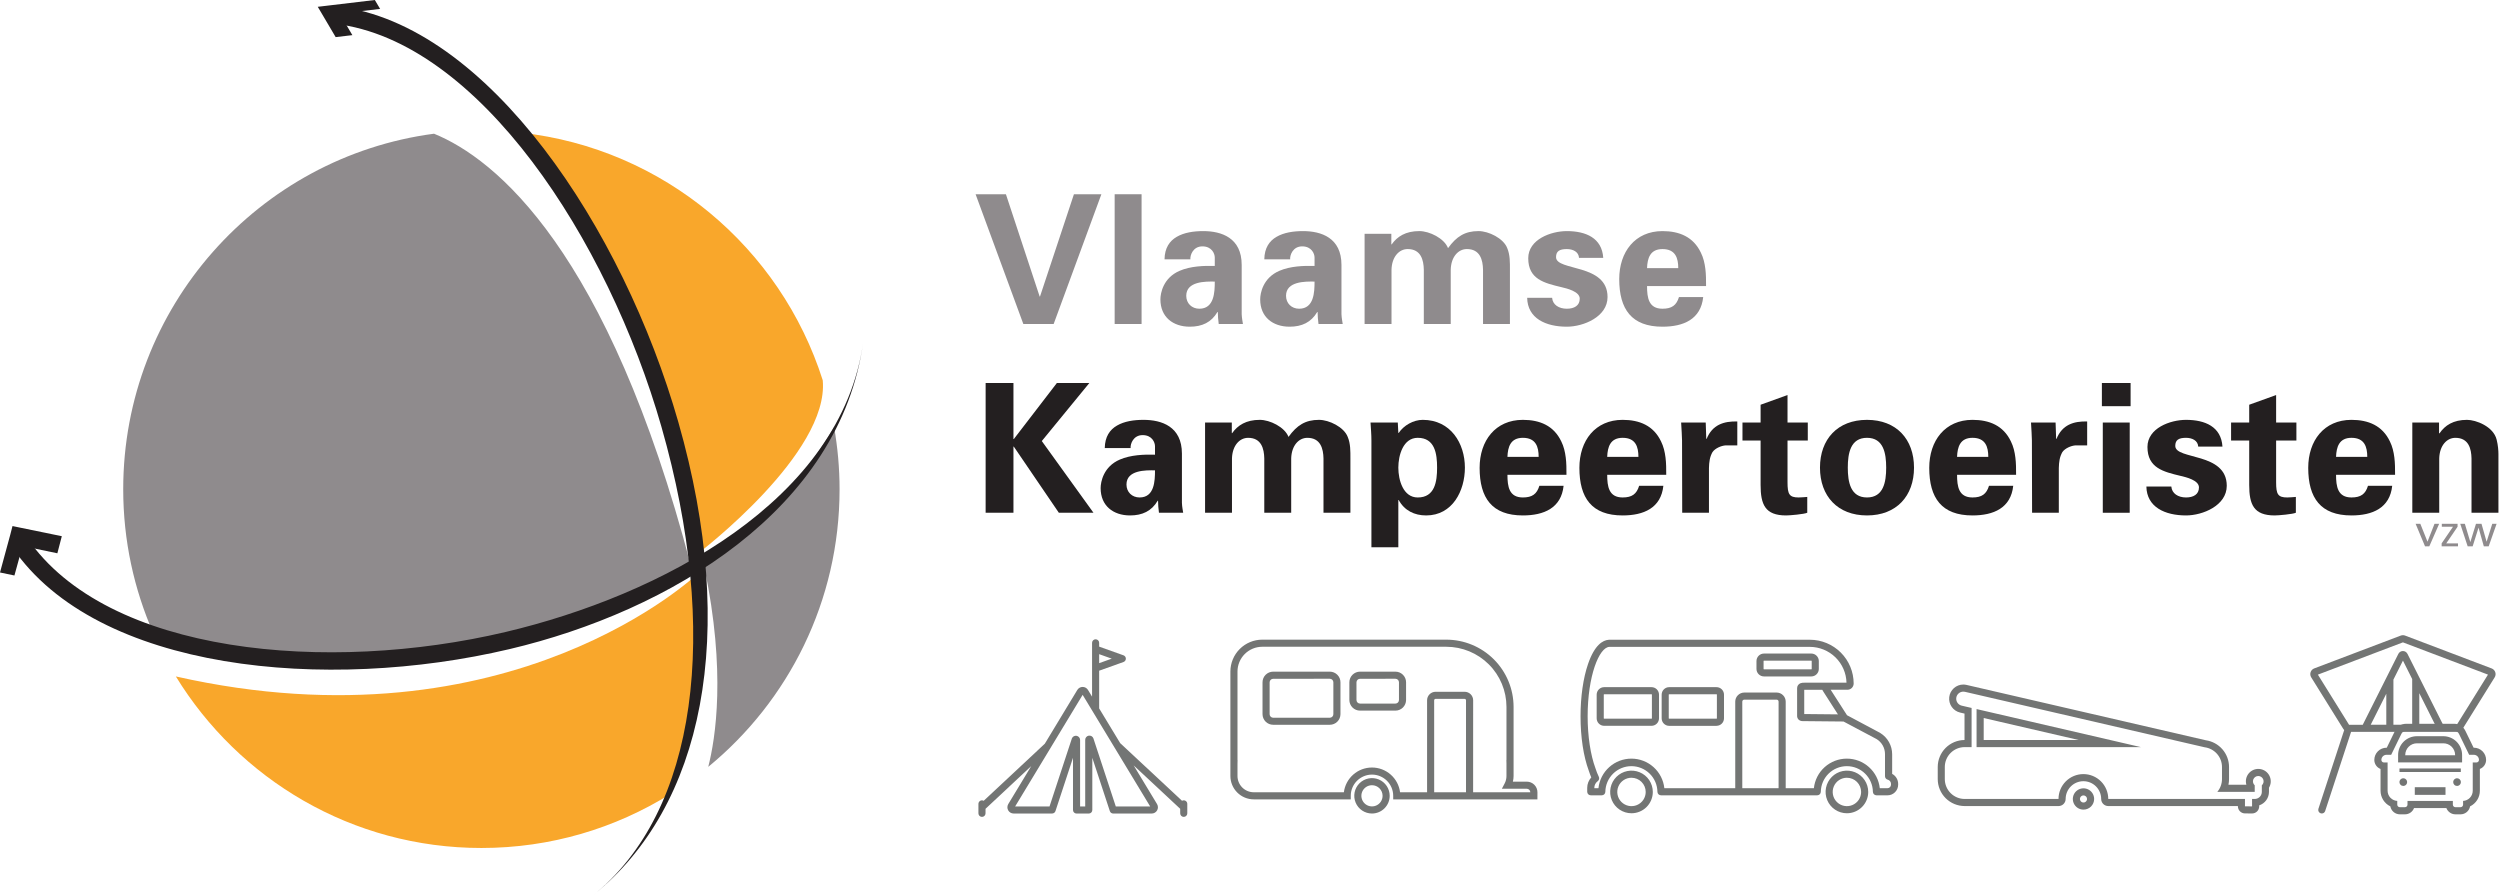
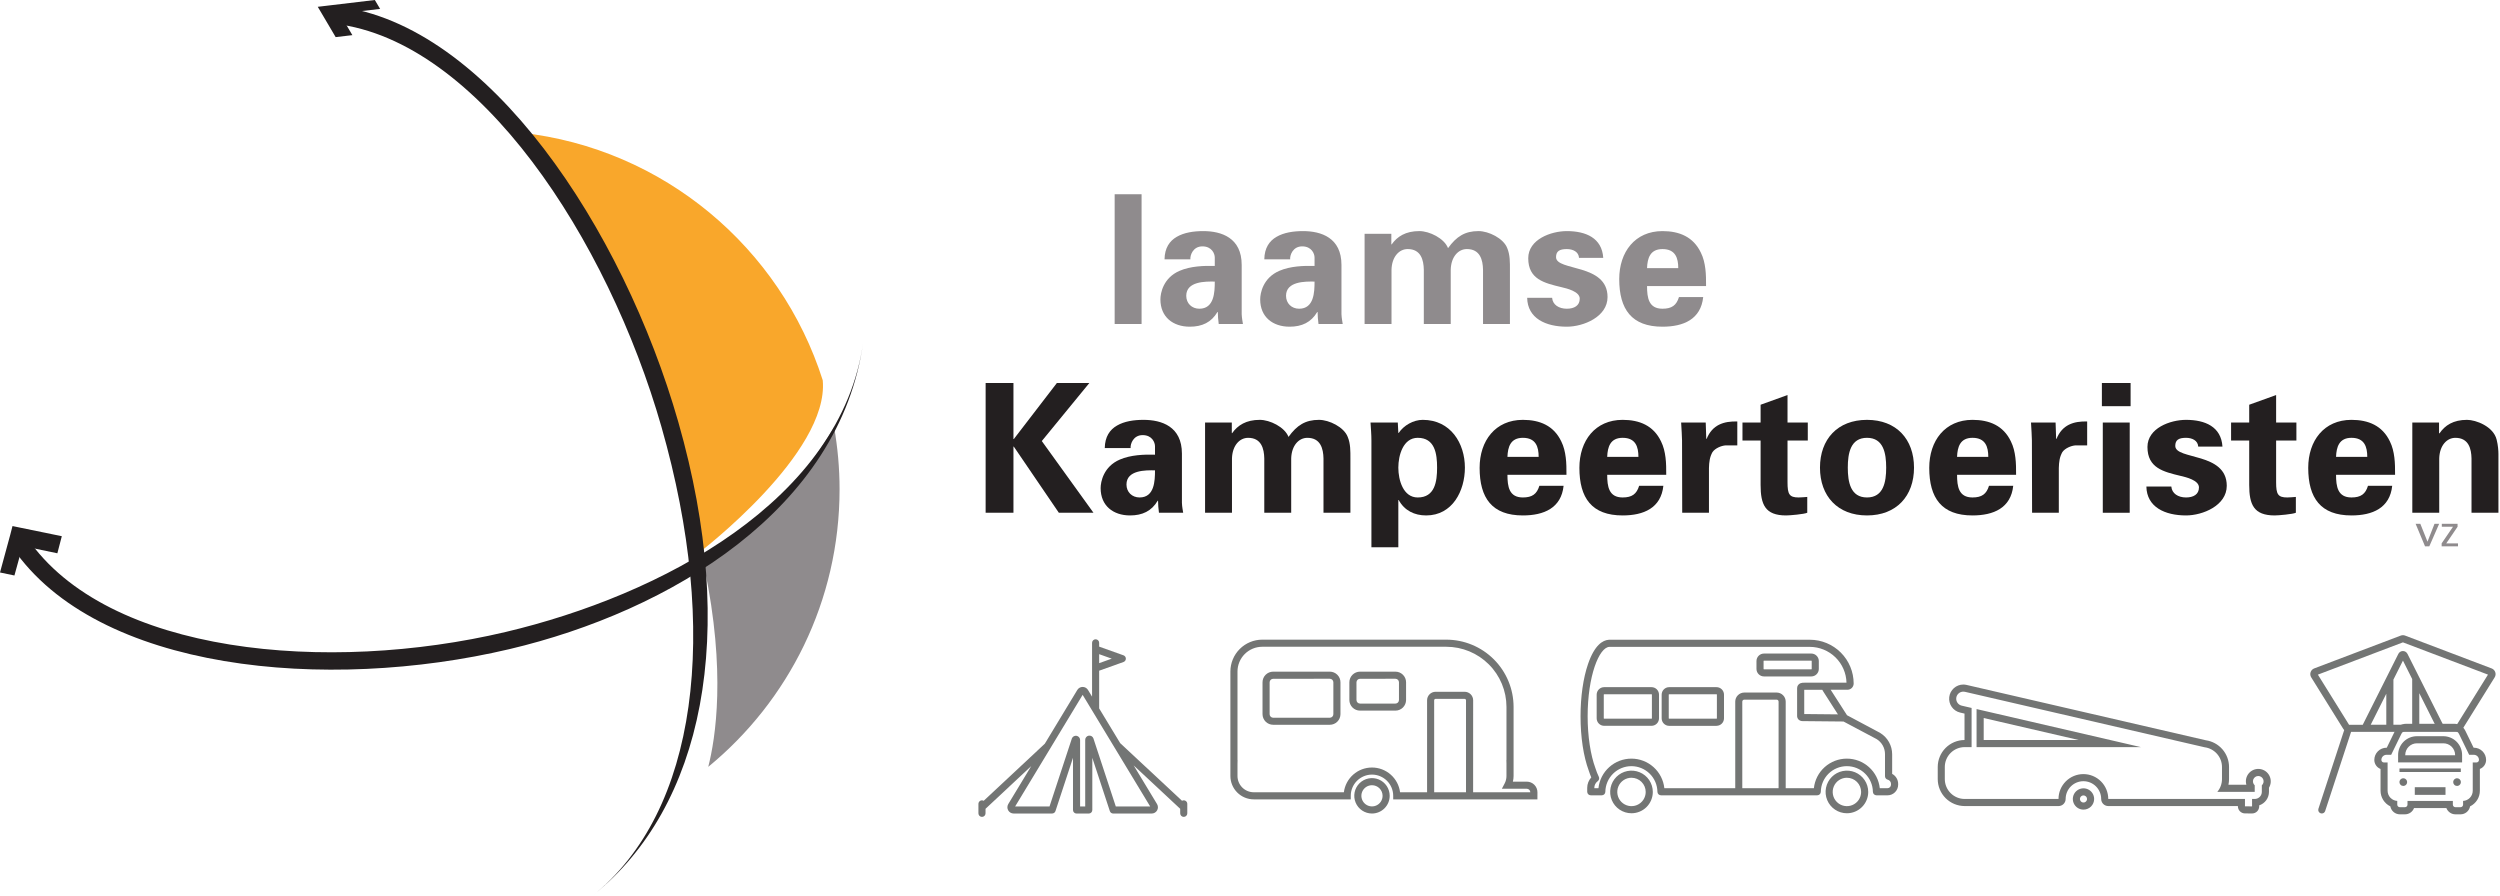
<svg xmlns="http://www.w3.org/2000/svg" width="268" height="96" viewBox="0 0 268 96" fill="none">
  <g fill="#8F8B8D">
-     <path d="M104.584 20.823H107.834L111.451 31.785H111.489L115.125 20.823H118.068L112.952 34.732H109.701L104.584 20.823Z" />
    <path d="M122.377 20.823V34.732H119.491V20.823H122.377Z" />
    <path d="M127.166 31.709C127.166 32.517 127.762 33.095 128.57 33.095C130.166 33.095 130.224 31.323 130.224 30.186C129.223 30.168 127.166 30.148 127.166 31.709ZM124.838 27.797C124.856 26.584 125.376 25.833 126.145 25.389C126.935 24.927 127.953 24.774 128.992 24.774C130.935 24.774 133.109 25.486 133.109 28.395V33.674C133.129 34.155 133.205 34.444 133.243 34.734H130.647C130.589 34.29 130.55 33.847 130.55 33.443H130.512C129.858 34.56 128.858 35.022 127.549 35.022C125.741 35.022 124.396 33.982 124.396 32.094C124.396 31.419 124.703 29.782 126.454 29.031C127.608 28.53 129.069 28.473 130.224 28.51V27.605C130.224 27.201 129.916 26.411 128.896 26.411C127.896 26.411 127.569 27.355 127.608 27.797H124.838Z" />
    <path d="M137.862 31.709C137.862 32.517 138.458 33.095 139.266 33.095C140.862 33.095 140.92 31.323 140.92 30.186C139.92 30.168 137.862 30.148 137.862 31.709ZM135.534 27.797C135.553 26.584 136.073 25.833 136.842 25.389C137.631 24.927 138.65 24.774 139.688 24.774C141.632 24.774 143.805 25.486 143.805 28.395V33.674C143.825 34.155 143.902 34.444 143.939 34.734H141.343C141.286 34.29 141.247 33.847 141.247 33.443H141.209C140.554 34.56 139.554 35.022 138.246 35.022C136.438 35.022 135.092 33.982 135.092 32.094C135.092 31.419 135.399 29.782 137.15 29.031C138.304 28.53 139.766 28.473 140.92 28.51V27.605C140.92 27.201 140.612 26.411 139.593 26.411C138.593 26.411 138.266 27.355 138.304 27.797H135.534Z" />
    <path d="M149.151 26.198H149.189C149.784 25.35 150.689 24.773 152.152 24.773C153.228 24.773 154.825 25.542 155.229 26.602C156.133 25.35 157.037 24.773 158.499 24.773C159.576 24.773 161.173 25.542 161.577 26.602C161.884 27.334 161.865 28.144 161.865 28.914V34.732H158.98V28.914C158.96 27.873 158.672 26.699 157.249 26.699C156.344 26.699 155.555 27.508 155.518 28.914V34.732H152.633V28.914C152.613 27.873 152.324 26.699 150.901 26.699C149.997 26.699 149.208 27.508 149.17 28.914V34.732H146.284V25.061H149.151V26.198Z" />
    <path d="M169.271 27.644C169.232 26.988 168.617 26.701 167.962 26.701C167.174 26.701 166.808 26.931 166.808 27.567C166.808 29.089 172.329 28.223 172.329 31.844C172.329 33.962 169.752 35.022 167.962 35.022C165.713 35.022 163.75 34.135 163.712 31.921H166.386C166.443 32.672 167.116 33.095 167.962 33.095C168.751 33.095 169.348 32.768 169.348 32.017C169.348 31.246 167.962 30.918 167.386 30.784C165.54 30.341 163.827 29.936 163.827 27.683C163.827 25.66 166.27 24.774 167.962 24.774C170.002 24.774 171.733 25.506 171.867 27.644H169.271Z" />
    <path d="M179.909 28.742C179.909 27.683 179.621 26.701 178.217 26.701C176.89 26.701 176.602 27.683 176.563 28.742H179.909ZM176.563 30.668C176.563 31.921 176.736 33.095 178.217 33.095C179.217 33.095 179.717 32.73 179.986 31.844H182.583C182.334 34.232 180.467 35.022 178.217 35.022C174.908 35.022 173.581 33.153 173.581 29.917C173.581 27.008 175.273 24.774 178.217 24.774C180.025 24.774 181.525 25.389 182.334 27.085C182.602 27.624 182.737 28.203 182.814 28.819C182.89 29.416 182.89 30.032 182.89 30.668H176.563Z" />
  </g>
  <g fill="#231F20">
    <path d="M108.642 47.068H108.68L113.297 41.058H116.778L111.681 47.28L117.221 54.968H113.508L108.68 47.877H108.642V54.968H105.66V41.058H108.642V47.068Z" />
    <path d="M120.758 51.941C120.758 52.751 121.354 53.328 122.163 53.328C123.759 53.328 123.816 51.556 123.816 50.42C122.816 50.4 120.758 50.381 120.758 51.941ZM118.431 48.031C118.45 46.817 118.969 46.066 119.738 45.623C120.527 45.161 121.546 45.008 122.585 45.008C124.528 45.008 126.702 45.719 126.702 48.629V53.906C126.721 54.388 126.799 54.677 126.836 54.967H124.24C124.182 54.523 124.143 54.081 124.143 53.676H124.105C123.451 54.793 122.451 55.255 121.142 55.255C119.334 55.255 117.988 54.215 117.988 52.327C117.988 51.653 118.296 50.015 120.046 49.265C121.201 48.763 122.662 48.706 123.816 48.744V47.838C123.816 47.434 123.508 46.644 122.489 46.644C121.489 46.644 121.162 47.589 121.201 48.031H118.431Z" />
    <path d="M132.05 46.433H132.088C132.684 45.585 133.588 45.008 135.05 45.008C136.127 45.008 137.723 45.778 138.127 46.837C139.031 45.585 139.935 45.008 141.398 45.008C142.475 45.008 144.072 45.778 144.476 46.837C144.783 47.569 144.764 48.38 144.764 49.149V54.968H141.878V49.149C141.859 48.108 141.57 46.935 140.148 46.935C139.243 46.935 138.455 47.744 138.416 49.149V54.968H135.531V49.149C135.512 48.108 135.223 46.935 133.799 46.935C132.896 46.935 132.107 47.744 132.068 49.149V54.968H129.183V45.296H132.05V46.433Z" />
    <path d="M151.979 53.329C153.825 53.329 154.056 51.614 154.056 50.131C154.056 48.648 153.825 46.934 151.979 46.934C150.421 46.934 149.901 48.802 149.901 50.131C149.901 51.46 150.421 53.329 151.979 53.329ZM149.901 46.413H149.94C150.478 45.604 151.517 45.008 152.517 45.008C155.518 45.008 157.037 47.53 157.037 50.131C157.037 52.616 155.71 55.255 152.882 55.255C151.632 55.255 150.555 54.735 149.94 53.6H149.901V58.666H147.016V47.222C147.016 46.586 146.959 45.931 146.92 45.296H149.844L149.901 46.413Z" />
    <path d="M164.944 48.975C164.944 47.915 164.656 46.934 163.251 46.934C161.924 46.934 161.636 47.915 161.598 48.975H164.944ZM161.598 50.901C161.598 52.154 161.77 53.328 163.251 53.328C164.252 53.328 164.751 52.964 165.021 52.077H167.618C167.368 54.465 165.502 55.255 163.251 55.255C159.943 55.255 158.615 53.386 158.615 50.151C158.615 47.241 160.308 45.008 163.251 45.008C165.06 45.008 166.56 45.623 167.368 47.318C167.637 47.858 167.772 48.436 167.849 49.052C167.925 49.649 167.925 50.266 167.925 50.901H161.598Z" />
    <path d="M175.639 48.975C175.639 47.915 175.351 46.934 173.947 46.934C172.62 46.934 172.331 47.915 172.292 48.975H175.639ZM172.292 50.901C172.292 52.154 172.466 53.328 173.947 53.328C174.947 53.328 175.446 52.964 175.716 52.077H178.313C178.063 54.465 176.197 55.255 173.947 55.255C170.638 55.255 169.311 53.386 169.311 50.151C169.311 47.241 171.003 45.008 173.947 45.008C175.754 45.008 177.255 45.623 178.063 47.318C178.332 47.858 178.467 48.436 178.544 49.052C178.62 49.649 178.62 50.266 178.62 50.901H172.292Z" />
    <path d="M182.853 45.296L182.912 47.049H182.95C183.565 45.527 184.796 45.142 186.239 45.181V47.744H184.988C184.507 47.781 183.873 48.051 183.584 48.456C183.277 48.995 183.219 49.534 183.2 50.17V54.968H180.333L180.315 47.222C180.315 46.818 180.256 46.009 180.218 45.296H182.853Z" />
    <path d="M188.736 45.295V43.388L191.622 42.348V45.295H193.795V47.222H191.622V51.711C191.622 52.982 191.814 53.328 192.814 53.328C193.121 53.328 193.43 53.29 193.738 53.271V54.967C193.411 55.121 191.871 55.255 191.467 55.255C189.217 55.255 188.736 54.081 188.736 51.98V47.222H186.793V45.295H188.736Z" />
    <path d="M200.142 53.328C201.911 53.328 202.199 51.673 202.199 50.131C202.199 48.589 201.911 46.934 200.142 46.934C198.372 46.934 198.084 48.589 198.084 50.131C198.084 51.673 198.372 53.328 200.142 53.328ZM200.142 55.255C196.987 55.255 195.102 53.175 195.102 50.131C195.102 47.087 196.987 45.008 200.142 45.008C203.297 45.008 205.182 47.087 205.182 50.131C205.182 53.175 203.297 55.255 200.142 55.255Z" />
    <path d="M213.144 48.975C213.144 47.915 212.855 46.934 211.451 46.934C210.124 46.934 209.836 47.915 209.797 48.975H213.144ZM209.797 50.901C209.797 52.154 209.97 53.328 211.451 53.328C212.451 53.328 212.952 52.964 213.221 52.077H215.818C215.568 54.465 213.702 55.255 211.451 55.255C208.143 55.255 206.815 53.386 206.815 50.151C206.815 47.241 208.508 45.008 211.451 45.008C213.259 45.008 214.76 45.623 215.568 47.318C215.837 47.858 215.972 48.436 216.048 49.052C216.125 49.649 216.125 50.266 216.125 50.901H209.797Z" />
    <path d="M220.359 45.296L220.418 47.049H220.456C221.071 45.527 222.302 45.142 223.744 45.181V47.744H222.494C222.013 47.781 221.379 48.051 221.09 48.456C220.782 48.995 220.724 49.534 220.705 50.17V54.968H217.839L217.82 47.222C217.82 46.818 217.762 46.009 217.724 45.296H220.359Z" />
    <path d="M228.305 45.296V54.968H225.419V45.296H228.305ZM228.4 41.058V43.543H225.322V41.058H228.4Z" />
    <path d="M235.651 47.877C235.612 47.222 234.997 46.934 234.343 46.934C233.554 46.934 233.189 47.164 233.189 47.8C233.189 49.322 238.709 48.456 238.709 52.077C238.709 54.195 236.132 55.255 234.343 55.255C232.092 55.255 230.13 54.369 230.092 52.154H232.766C232.823 52.905 233.496 53.328 234.343 53.328C235.132 53.328 235.728 53.001 235.728 52.25C235.728 51.479 234.343 51.152 233.766 51.017C231.919 50.574 230.207 50.169 230.207 47.915C230.207 45.894 232.65 45.008 234.343 45.008C236.382 45.008 238.113 45.739 238.248 47.877H235.651Z" />
    <path d="M241.115 45.295V43.388L244 42.348V45.295H246.174V47.222H244V51.711C244 52.982 244.192 53.328 245.193 53.328C245.5 53.328 245.808 53.29 246.116 53.271V54.967C245.789 55.121 244.25 55.255 243.846 55.255C241.596 55.255 241.115 54.081 241.115 51.98V47.222H239.172V45.295H241.115Z" />
  </g>
  <path d="M253.771 48.975C253.771 47.915 253.482 46.934 252.078 46.934C250.752 46.934 250.463 47.915 250.425 48.975H253.771ZM250.425 50.901C250.425 52.154 250.597 53.328 252.078 53.328C253.078 53.328 253.579 52.964 253.848 52.077H256.445C256.196 54.465 254.329 55.255 252.078 55.255C248.77 55.255 247.442 53.386 247.442 50.151C247.442 47.241 249.135 45.008 252.078 45.008C253.886 45.008 255.387 45.623 256.196 47.318C256.464 47.858 256.599 48.436 256.676 49.052C256.752 49.649 256.752 50.266 256.752 50.901H250.425Z" fill="#231F20" />
  <path d="M261.465 46.413L261.503 46.471C262.1 45.585 263.005 45.008 264.465 45.008C265.427 45.008 267.294 45.72 267.639 47.126C267.793 47.723 267.832 48.34 267.832 48.667V54.968H264.946V49.149C264.928 48.108 264.639 46.935 263.216 46.935C262.311 46.935 261.523 47.744 261.485 49.149V54.968H258.6V45.296H261.465V46.413Z" fill="#231F20" />
  <path d="M75.606 60.662L75.523 60.894C77.845 72.008 76.704 79.16 75.925 82.207C84.518 75.154 90.002 64.443 90.002 52.449C90.002 50.178 89.795 47.956 89.418 45.793C86.479 50.612 82.345 56.181 75.606 60.662Z" fill="#8F8B8D" />
-   <path d="M65.344 64.967L74.053 60.618C65.183 26.791 53.114 17.018 46.527 14.334C27.725 16.824 13.209 32.93 13.209 52.45C13.209 57.951 14.371 63.178 16.45 67.912C28.186 71.748 44.182 72.466 65.344 64.967Z" fill="#8F8B8D" />
-   <path d="M71.836 85.134C73.664 80.458 74.645 73.28 74.815 61.478C74.815 61.478 54.832 80.639 18.852 72.515C25.602 83.543 37.746 90.904 51.609 90.904C59.033 90.904 65.961 88.789 71.836 85.134Z" fill="#F9A72B" />
  <path d="M88.198 40.767C83.677 26.545 71.13 15.92 55.884 14.228C70.77 31.469 74.991 59.203 74.991 59.203C74.991 59.203 88.917 48.582 88.198 40.767Z" fill="#F9A72B" />
  <path d="M35.917 2.555C51.302 4.365 65.165 25.666 70.911 45.77C77.189 67.746 74.805 86.983 63.548 96C75.417 86.494 79.212 67.984 72.718 45.253C66.801 24.547 52.338 2.592 36.139 0.682L35.917 2.555Z" fill="#231F20" />
  <path d="M54.191 67.751C35.194 72.238 11.475 70.212 2.901 57.656L1.35 58.719C10.403 71.979 35.003 74.219 54.623 69.584C71.789 65.53 90.08 54.636 92.55 36.599C90.207 53.693 70.75 63.836 54.191 67.751Z" fill="#231F20" />
  <path d="M34.954 0.623L40.182 0L40.748 0.954L36.415 1.465L37.774 3.767L35.983 3.979L34.346 1.204L34.063 0.729L34.954 0.623Z" fill="#231F20" />
  <path d="M0 61.37L1.108 57.293L1.34 56.393L2.108 56.553L6.626 57.481L6.149 59.313L2.417 58.533L1.546 61.693L0 61.37Z" fill="#231F20" />
  <g fill="#737574">
    <path d="M210.472 74.143C210.531 74.144 210.589 74.15 210.645 74.163L236.333 80.107C236.847 80.173 237.321 80.424 237.664 80.813C238.007 81.202 238.197 81.703 238.197 82.222V83.516C238.197 84.018 238.02 84.504 237.697 84.887H241.706V84.185C241.62 84.108 241.559 84.007 241.532 83.894C241.505 83.782 241.512 83.664 241.553 83.556C241.595 83.448 241.668 83.355 241.763 83.289C241.858 83.223 241.971 83.188 242.087 83.188C242.203 83.188 242.316 83.223 242.411 83.289C242.507 83.355 242.58 83.448 242.621 83.556C242.662 83.664 242.67 83.782 242.642 83.894C242.615 84.007 242.554 84.108 242.468 84.185V84.887C242.468 85.089 242.388 85.283 242.245 85.426C242.102 85.568 241.908 85.649 241.706 85.649H241.421V86.444L240.66 86.44V85.649H226.005C226.005 84.942 225.724 84.264 225.224 83.764C224.724 83.264 224.046 82.983 223.338 82.983C222.631 82.983 221.953 83.264 221.453 83.764C220.953 84.264 220.672 84.942 220.672 85.649H210.616C210.051 85.649 209.508 85.424 209.108 85.024C208.708 84.624 208.483 84.082 208.483 83.516V82.222C208.483 81.656 208.708 81.114 209.108 80.714C209.508 80.314 210.051 80.09 210.616 80.09H211.355V75.892L210.299 75.647C210.116 75.606 209.955 75.498 209.846 75.345C209.738 75.192 209.69 75.004 209.711 74.817C209.733 74.631 209.822 74.459 209.963 74.335C210.103 74.21 210.285 74.142 210.472 74.143ZM211.891 80.09H229.501L211.888 76.012V80.087L211.891 80.09ZM210.472 73.382C210.098 73.382 209.737 73.519 209.457 73.768C209.178 74.017 209 74.361 208.958 74.732C208.915 75.104 209.011 75.479 209.228 75.784C209.444 76.09 209.765 76.305 210.13 76.389L210.596 76.497V79.328C209.832 79.335 209.102 79.642 208.564 80.184C208.026 80.726 207.725 81.459 207.725 82.222V83.516C207.725 84.284 208.03 85.02 208.572 85.563C209.115 86.105 209.852 86.41 210.619 86.41H220.675C220.877 86.41 221.071 86.33 221.214 86.187C221.357 86.044 221.437 85.851 221.437 85.649C221.437 85.144 221.638 84.659 221.995 84.302C222.352 83.945 222.836 83.745 223.342 83.745C223.847 83.745 224.331 83.945 224.688 84.302C225.045 84.659 225.246 85.144 225.246 85.649C225.246 85.851 225.326 86.044 225.469 86.187C225.612 86.33 225.806 86.41 226.008 86.41H239.902V86.437C239.902 86.639 239.982 86.832 240.125 86.975C240.268 87.118 240.461 87.198 240.663 87.198L241.425 87.203C241.627 87.203 241.821 87.123 241.964 86.98C242.107 86.837 242.187 86.643 242.187 86.441V86.334C242.491 86.233 242.756 86.039 242.944 85.779C243.132 85.52 243.233 85.208 243.234 84.887V84.445C243.34 84.269 243.403 84.071 243.42 83.867C243.436 83.662 243.405 83.456 243.329 83.265C243.253 83.074 243.134 82.904 242.981 82.767C242.828 82.629 242.645 82.53 242.447 82.475C242.249 82.42 242.041 82.412 241.839 82.451C241.637 82.489 241.447 82.574 241.283 82.699C241.12 82.823 240.987 82.984 240.896 83.168C240.805 83.352 240.758 83.555 240.758 83.76C240.758 83.884 240.775 84.007 240.81 84.126H238.888C238.931 83.925 238.953 83.721 238.953 83.516V82.222C238.952 81.525 238.7 80.852 238.243 80.326C237.786 79.799 237.154 79.456 236.464 79.357L210.814 73.423C210.701 73.397 210.585 73.384 210.469 73.383L210.472 73.382ZM212.653 79.328V76.973L222.833 79.328H212.653Z" />
    <path d="M223.35 86.792C223.124 86.792 222.903 86.725 222.715 86.6C222.527 86.474 222.381 86.296 222.294 86.087C222.208 85.878 222.185 85.649 222.229 85.427C222.273 85.206 222.382 85.002 222.542 84.842C222.702 84.683 222.905 84.574 223.127 84.53C223.348 84.486 223.578 84.508 223.787 84.595C223.996 84.681 224.174 84.828 224.3 85.016C224.425 85.203 224.492 85.424 224.492 85.65C224.492 85.953 224.372 86.243 224.158 86.458C223.943 86.672 223.653 86.792 223.35 86.792ZM223.35 85.269C223.274 85.269 223.201 85.292 223.138 85.334C223.075 85.375 223.027 85.435 222.998 85.504C222.969 85.574 222.961 85.65 222.976 85.724C222.991 85.798 223.027 85.866 223.08 85.919C223.134 85.972 223.202 86.009 223.275 86.023C223.349 86.038 223.426 86.031 223.496 86.002C223.565 85.973 223.625 85.924 223.666 85.862C223.708 85.799 223.731 85.725 223.731 85.65C223.731 85.549 223.691 85.452 223.619 85.381C223.548 85.309 223.451 85.269 223.35 85.269Z" />
    <path d="M263.102 78.352C263.205 78.352 263.306 78.381 263.393 78.435C263.48 78.49 263.551 78.568 263.596 78.66L264.694 80.914H265.198C265.343 80.914 265.483 80.972 265.586 81.075C265.688 81.178 265.746 81.317 265.746 81.463C265.746 81.535 265.717 81.605 265.666 81.656C265.614 81.708 265.545 81.737 265.472 81.737H265.074C265.076 81.753 265.078 81.77 265.078 81.787V84.765C265.078 85.045 264.971 85.315 264.778 85.518C264.586 85.721 264.323 85.843 264.043 85.859V86.257C264.043 86.33 264.014 86.399 263.962 86.451C263.911 86.502 263.841 86.531 263.769 86.531H263.22C263.147 86.531 263.078 86.502 263.026 86.451C262.975 86.399 262.946 86.33 262.946 86.257V85.862H258.084V86.257C258.084 86.33 258.055 86.399 258.004 86.451C257.952 86.502 257.882 86.531 257.81 86.531H257.261C257.188 86.531 257.119 86.502 257.067 86.451C257.015 86.399 256.986 86.33 256.986 86.257V85.859C256.707 85.843 256.443 85.721 256.251 85.518C256.058 85.315 255.951 85.045 255.951 84.765V81.787C255.951 81.77 255.952 81.753 255.956 81.737H255.557C255.484 81.737 255.415 81.708 255.363 81.656C255.312 81.605 255.283 81.535 255.283 81.463C255.283 81.317 255.341 81.178 255.443 81.075C255.546 80.972 255.686 80.914 255.831 80.914H256.334L257.433 78.66C257.478 78.568 257.548 78.49 257.636 78.435C257.723 78.381 257.823 78.352 257.926 78.352H263.099H263.102ZM257.081 81.73H263.937V80.936C263.937 80.402 263.724 79.889 263.346 79.511C262.968 79.133 262.455 78.921 261.92 78.921H259.093C258.559 78.921 258.046 79.133 257.667 79.511C257.289 79.889 257.077 80.402 257.077 80.936V81.73H257.081ZM257.214 82.757H263.8V82.376H257.223V82.757H257.214ZM263.394 84.253C263.475 84.254 263.555 84.23 263.623 84.184C263.691 84.139 263.744 84.075 263.775 84C263.806 83.924 263.815 83.841 263.799 83.761C263.783 83.682 263.744 83.608 263.686 83.55C263.629 83.493 263.555 83.453 263.475 83.438C263.395 83.421 263.312 83.43 263.237 83.461C263.162 83.492 263.097 83.545 263.052 83.612C263.007 83.68 262.982 83.76 262.982 83.841C262.982 83.951 263.026 84.055 263.103 84.132C263.18 84.21 263.285 84.253 263.394 84.253ZM257.632 84.253C257.714 84.253 257.793 84.229 257.861 84.184C257.929 84.139 257.982 84.074 258.013 83.999C258.044 83.924 258.052 83.841 258.036 83.761C258.021 83.681 257.981 83.608 257.924 83.55C257.866 83.493 257.793 83.453 257.713 83.437C257.633 83.421 257.55 83.43 257.475 83.461C257.399 83.492 257.335 83.545 257.29 83.613C257.244 83.68 257.22 83.76 257.22 83.841C257.22 83.951 257.264 84.055 257.341 84.133C257.418 84.21 257.523 84.253 257.632 84.253ZM258.866 85.211H262.159V84.389H258.866V85.211ZM263.099 77.59H257.932C257.686 77.591 257.446 77.661 257.238 77.791C257.03 77.921 256.862 78.106 256.754 78.327L255.863 80.154H255.837C255.489 80.154 255.156 80.293 254.91 80.538C254.665 80.784 254.527 81.117 254.526 81.464C254.526 81.674 254.59 81.879 254.71 82.052C254.829 82.225 254.998 82.357 255.194 82.432V84.767C255.194 85.116 255.293 85.459 255.478 85.755C255.664 86.052 255.93 86.29 256.245 86.442C256.288 86.681 256.414 86.898 256.6 87.054C256.787 87.21 257.022 87.296 257.266 87.296H257.814C258.025 87.296 258.23 87.232 258.403 87.112C258.576 86.993 258.708 86.824 258.783 86.628H262.253C262.328 86.824 262.461 86.993 262.634 87.112C262.807 87.232 263.012 87.296 263.222 87.296H263.771C264.014 87.296 264.25 87.21 264.436 87.054C264.623 86.898 264.749 86.681 264.792 86.442C265.107 86.29 265.372 86.052 265.558 85.755C265.744 85.459 265.842 85.116 265.842 84.767V82.43C266.038 82.356 266.207 82.223 266.327 82.05C266.446 81.877 266.51 81.672 266.51 81.463C266.51 81.115 266.372 80.782 266.126 80.537C265.88 80.291 265.547 80.153 265.2 80.153H265.169L264.279 78.325C264.171 78.105 264.003 77.919 263.795 77.789C263.587 77.659 263.346 77.59 263.1 77.589L263.099 77.59ZM257.842 80.968V80.936C257.843 80.604 257.975 80.285 258.21 80.05C258.445 79.815 258.764 79.682 259.097 79.682H261.924C262.09 79.681 262.254 79.713 262.407 79.775C262.56 79.838 262.7 79.93 262.817 80.046C262.935 80.163 263.028 80.302 263.091 80.454C263.155 80.607 263.188 80.771 263.188 80.936V80.968H257.842Z" />
    <path d="M248.895 87.205C248.855 87.205 248.815 87.199 248.777 87.186C248.729 87.171 248.685 87.146 248.647 87.113C248.609 87.081 248.578 87.041 248.555 86.996C248.533 86.952 248.519 86.903 248.515 86.853C248.511 86.803 248.517 86.753 248.533 86.706L251.298 78.264C251.262 78.228 251.231 78.189 251.204 78.146L247.761 72.611C247.71 72.529 247.678 72.436 247.666 72.34C247.655 72.244 247.666 72.147 247.697 72.055C247.728 71.963 247.778 71.88 247.846 71.81C247.913 71.741 247.995 71.687 248.085 71.653L257.361 68.135C257.511 68.078 257.677 68.078 257.827 68.135L267.103 71.655C267.194 71.689 267.276 71.743 267.343 71.813C267.41 71.882 267.461 71.966 267.492 72.058C267.523 72.15 267.533 72.247 267.522 72.343C267.511 72.439 267.478 72.532 267.427 72.614L263.984 78.148C263.925 78.243 263.843 78.321 263.746 78.375C263.649 78.429 263.539 78.458 263.428 78.457H252.036L249.257 86.945C249.231 87.021 249.183 87.087 249.118 87.134C249.053 87.18 248.975 87.205 248.895 87.205ZM261.9 77.694H263.368L266.712 72.319L257.594 68.861L248.477 72.321L251.819 77.696H253.286L255.846 72.598L255.853 72.585L257.105 70.092C257.15 70.001 257.22 69.925 257.306 69.872C257.392 69.819 257.491 69.791 257.592 69.791C257.693 69.791 257.793 69.819 257.879 69.872C257.965 69.925 258.034 70.001 258.08 70.092L261.9 77.694ZM259.348 77.694H261.048L259.348 74.309V77.694ZM256.573 77.694H258.586V72.794L257.596 70.818L256.575 72.852L256.573 77.694ZM254.14 77.694H255.811V74.369L254.14 77.694Z" />
    <path d="M147.077 87.209C146.701 87.209 146.334 87.097 146.022 86.889C145.71 86.68 145.466 86.384 145.323 86.037C145.179 85.691 145.141 85.309 145.215 84.941C145.288 84.573 145.469 84.235 145.734 83.969C146 83.704 146.338 83.523 146.706 83.45C147.074 83.377 147.456 83.414 147.803 83.558C148.15 83.701 148.446 83.945 148.655 84.257C148.864 84.569 148.975 84.936 148.975 85.311C148.974 85.814 148.774 86.296 148.418 86.652C148.062 87.008 147.58 87.208 147.077 87.209ZM147.077 84.175C146.852 84.175 146.632 84.242 146.445 84.366C146.258 84.491 146.113 84.669 146.026 84.876C145.94 85.084 145.918 85.312 145.962 85.533C146.006 85.753 146.114 85.956 146.273 86.114C146.432 86.273 146.634 86.382 146.855 86.425C147.075 86.469 147.304 86.447 147.512 86.361C147.719 86.275 147.897 86.129 148.022 85.942C148.147 85.755 148.213 85.536 148.213 85.311C148.213 85.01 148.093 84.721 147.88 84.508C147.667 84.295 147.378 84.175 147.077 84.175ZM164.811 85.692H149.351V85.311C149.351 84.708 149.112 84.13 148.685 83.703C148.258 83.277 147.68 83.037 147.077 83.037C146.473 83.037 145.895 83.277 145.468 83.703C145.041 84.13 144.802 84.708 144.802 85.311V85.692H134.404C133.74 85.691 133.103 85.427 132.633 84.957C132.163 84.488 131.899 83.851 131.898 83.187V81.898C131.898 81.893 131.898 81.888 131.898 81.883V71.984C131.9 71.079 132.261 70.211 132.901 69.571C133.542 68.932 134.41 68.572 135.315 68.571H155.046C156.957 68.573 158.79 69.334 160.142 70.684C161.493 72.035 162.254 73.867 162.256 75.778V83.187C162.256 83.391 162.23 83.595 162.18 83.793H163.672C163.975 83.793 164.265 83.913 164.48 84.127C164.694 84.341 164.814 84.632 164.814 84.935L164.811 85.692ZM157.918 84.93H164.05C164.048 84.83 164.008 84.734 163.936 84.664C163.865 84.594 163.769 84.554 163.669 84.554H161L161.293 83.996C161.425 83.747 161.494 83.469 161.493 83.187V81.855L161.484 81.466H161.494V75.778C161.492 74.069 160.812 72.43 159.603 71.222C158.394 70.014 156.754 69.334 155.044 69.333H135.314C134.61 69.334 133.935 69.613 133.437 70.111C132.94 70.608 132.66 71.282 132.659 71.986V81.466H132.669L132.659 81.898V83.187C132.659 83.649 132.843 84.092 133.17 84.419C133.497 84.746 133.94 84.93 134.402 84.93H144.062C144.156 84.198 144.513 83.524 145.068 83.036C145.622 82.547 146.336 82.278 147.075 82.278C147.814 82.278 148.528 82.547 149.082 83.036C149.637 83.524 149.995 84.198 150.088 84.93H152.983V75.071C152.983 74.829 153.079 74.597 153.251 74.425C153.422 74.254 153.655 74.158 153.897 74.158H157.008C157.251 74.158 157.483 74.254 157.655 74.425C157.826 74.597 157.922 74.829 157.922 75.071L157.918 84.93ZM153.744 84.93H157.156V75.071C157.156 75.031 157.14 74.992 157.111 74.964C157.083 74.935 157.044 74.919 157.004 74.919H153.894C153.854 74.919 153.815 74.935 153.786 74.964C153.758 74.992 153.742 75.031 153.742 75.071L153.744 84.93ZM142.555 77.696H136.484C136.334 77.696 136.186 77.667 136.047 77.609C135.909 77.552 135.783 77.468 135.676 77.362C135.57 77.256 135.486 77.13 135.429 76.991C135.371 76.853 135.342 76.704 135.342 76.554V73.143C135.342 72.84 135.462 72.55 135.676 72.336C135.891 72.121 136.181 72.001 136.484 72.001H142.555C142.858 72.001 143.149 72.121 143.363 72.336C143.578 72.55 143.698 72.84 143.698 73.143V76.557C143.697 76.859 143.576 77.149 143.362 77.363C143.148 77.576 142.858 77.696 142.555 77.696ZM136.484 72.766C136.383 72.766 136.287 72.806 136.215 72.877C136.144 72.948 136.104 73.045 136.104 73.146V76.56C136.104 76.661 136.144 76.758 136.215 76.829C136.287 76.901 136.383 76.941 136.484 76.941H142.555C142.656 76.941 142.753 76.901 142.825 76.829C142.896 76.758 142.936 76.661 142.936 76.56V73.143C142.936 73.042 142.896 72.945 142.825 72.874C142.753 72.803 142.656 72.763 142.555 72.763L136.484 72.766ZM149.587 76.179H145.794C145.491 76.179 145.201 76.058 144.986 75.844C144.772 75.63 144.652 75.339 144.652 75.036V73.143C144.652 72.84 144.772 72.55 144.986 72.336C145.201 72.121 145.491 72.001 145.794 72.001H149.588C149.891 72.001 150.182 72.121 150.396 72.336C150.611 72.55 150.731 72.84 150.731 73.143V75.039C150.73 75.342 150.609 75.632 150.395 75.845C150.181 76.059 149.891 76.179 149.588 76.179H149.587ZM145.794 72.766C145.693 72.766 145.597 72.806 145.525 72.877C145.454 72.948 145.414 73.045 145.414 73.146V75.042C145.414 75.143 145.454 75.24 145.525 75.312C145.597 75.383 145.693 75.423 145.794 75.423H149.588C149.689 75.423 149.786 75.383 149.858 75.312C149.929 75.24 149.969 75.143 149.969 75.042V73.143C149.969 73.042 149.929 72.945 149.858 72.874C149.786 72.803 149.689 72.763 149.588 72.763L145.794 72.766Z" />
    <path d="M197.988 87.181C197.536 87.181 197.094 87.047 196.719 86.796C196.343 86.545 196.05 86.188 195.877 85.771C195.704 85.353 195.659 84.894 195.747 84.451C195.835 84.008 196.053 83.601 196.372 83.281C196.692 82.962 197.099 82.744 197.542 82.656C197.986 82.568 198.445 82.613 198.863 82.786C199.28 82.959 199.637 83.252 199.888 83.627C200.14 84.003 200.274 84.445 200.274 84.897C200.274 85.502 200.033 86.083 199.604 86.512C199.176 86.94 198.594 87.181 197.988 87.181ZM197.988 83.374C197.687 83.374 197.392 83.463 197.142 83.63C196.891 83.797 196.696 84.035 196.581 84.314C196.465 84.592 196.435 84.898 196.494 85.194C196.553 85.489 196.698 85.76 196.911 85.973C197.124 86.186 197.395 86.331 197.691 86.39C197.987 86.449 198.293 86.419 198.571 86.303C198.85 86.188 199.088 85.993 199.255 85.743C199.422 85.492 199.512 85.198 199.512 84.897C199.511 84.493 199.35 84.106 199.065 83.821C198.779 83.536 198.392 83.376 197.988 83.376V83.374ZM174.896 87.181C174.444 87.181 174.002 87.047 173.626 86.796C173.25 86.545 172.957 86.188 172.784 85.771C172.611 85.353 172.566 84.894 172.654 84.451C172.742 84.008 172.96 83.601 173.28 83.281C173.599 82.962 174.007 82.744 174.45 82.656C174.893 82.568 175.353 82.613 175.77 82.786C176.188 82.959 176.545 83.252 176.796 83.627C177.047 84.003 177.181 84.445 177.181 84.897C177.181 85.502 176.94 86.083 176.512 86.512C176.083 86.94 175.502 87.181 174.896 87.181ZM174.896 83.374C174.594 83.374 174.3 83.463 174.049 83.63C173.799 83.797 173.603 84.035 173.488 84.314C173.373 84.592 173.343 84.898 173.401 85.194C173.46 85.489 173.605 85.76 173.818 85.973C174.031 86.186 174.303 86.331 174.598 86.39C174.894 86.449 175.2 86.419 175.479 86.303C175.757 86.188 175.995 85.993 176.163 85.743C176.33 85.492 176.419 85.198 176.419 84.897C176.419 84.493 176.258 84.106 175.972 83.821C175.687 83.536 175.299 83.376 174.896 83.376V83.374ZM202.334 85.257H201.155C201.054 85.257 200.957 85.217 200.886 85.146C200.814 85.075 200.774 84.978 200.774 84.877C200.762 84.145 200.463 83.447 199.94 82.933C199.418 82.42 198.715 82.132 197.983 82.132C197.25 82.132 196.547 82.42 196.025 82.933C195.502 83.447 195.203 84.145 195.191 84.877C195.191 84.978 195.151 85.075 195.079 85.146C195.008 85.217 194.911 85.257 194.81 85.257H178.057C177.956 85.257 177.859 85.217 177.788 85.146C177.716 85.075 177.676 84.978 177.676 84.877C177.664 84.145 177.365 83.447 176.843 82.933C176.32 82.42 175.617 82.132 174.885 82.132C174.152 82.132 173.449 82.42 172.927 82.933C172.405 83.447 172.105 84.145 172.093 84.877C172.093 84.978 172.053 85.075 171.981 85.146C171.91 85.217 171.813 85.257 171.712 85.257H170.53C170.429 85.257 170.332 85.217 170.26 85.146C170.189 85.075 170.149 84.978 170.149 84.877V84.454C170.15 84.041 170.306 83.643 170.585 83.338C170.489 83.116 170.399 82.875 170.316 82.615C169.747 81.079 169.434 79.011 169.434 76.79C169.434 74.681 169.72 72.687 170.24 71.174C170.943 69.132 171.82 68.635 172.445 68.585C172.465 68.582 172.485 68.58 172.504 68.58H194.017C195.262 68.582 196.455 69.076 197.336 69.956C198.216 70.836 198.711 72.029 198.713 73.274C198.712 73.451 198.642 73.621 198.516 73.747C198.391 73.872 198.221 73.942 198.043 73.942H196.247L197.999 76.672L201.33 78.449C201.386 78.476 201.442 78.506 201.502 78.54L201.528 78.553C201.543 78.562 201.559 78.572 201.573 78.582C201.959 78.822 202.278 79.156 202.499 79.552C202.721 79.949 202.838 80.396 202.839 80.85V82.959C203.034 83.063 203.197 83.219 203.31 83.409C203.423 83.599 203.483 83.816 203.482 84.037V84.121C203.481 84.424 203.36 84.714 203.145 84.927C202.931 85.141 202.64 85.26 202.337 85.26L202.334 85.257ZM201.512 84.496H202.334C202.435 84.496 202.532 84.456 202.604 84.384C202.675 84.313 202.715 84.216 202.715 84.115V84.031C202.715 83.927 202.68 83.826 202.616 83.744C202.552 83.663 202.463 83.605 202.362 83.58C202.279 83.559 202.206 83.512 202.153 83.445C202.101 83.378 202.072 83.296 202.072 83.21V80.847C202.074 80.518 201.989 80.194 201.827 79.908C201.664 79.621 201.43 79.382 201.147 79.214L201.138 79.209H201.134L201.121 79.202C201.074 79.175 201.03 79.152 200.988 79.131L200.974 79.124L197.626 77.347L193.452 77.305H193.375C193.21 77.309 192.984 77.314 192.812 77.146C192.758 77.091 192.715 77.026 192.687 76.954C192.659 76.882 192.646 76.805 192.65 76.728V73.799C192.643 73.678 192.675 73.559 192.742 73.459C192.808 73.358 192.904 73.282 193.017 73.24C193.154 73.195 193.299 73.176 193.444 73.185H197.944C197.919 72.16 197.494 71.185 196.761 70.468C196.027 69.751 195.043 69.348 194.017 69.345H172.539H172.522C171.422 69.396 170.195 72.468 170.195 76.791C170.195 78.897 170.5 80.926 171.033 82.359C171.033 82.365 171.037 82.371 171.039 82.376C171.134 82.681 171.252 82.978 171.391 83.265C171.431 83.346 171.441 83.437 171.42 83.524C171.399 83.612 171.348 83.688 171.276 83.741C171.163 83.823 171.07 83.93 171.007 84.055C170.944 84.179 170.911 84.317 170.911 84.456V84.498H171.353C171.446 83.627 171.858 82.82 172.511 82.235C173.163 81.649 174.009 81.325 174.885 81.325C175.762 81.325 176.608 81.649 177.26 82.235C177.913 82.82 178.325 83.627 178.418 84.498H186.018V75.213C186.018 74.956 186.121 74.708 186.304 74.526C186.486 74.344 186.734 74.241 186.992 74.241H190.459C190.716 74.243 190.962 74.346 191.143 74.528C191.325 74.71 191.426 74.957 191.427 75.213V84.498H194.447C194.541 83.627 194.953 82.82 195.605 82.235C196.257 81.649 197.103 81.325 197.98 81.325C198.857 81.325 199.703 81.649 200.355 82.235C201.007 82.82 201.42 83.627 201.513 84.498L201.512 84.496ZM186.773 84.496H190.665V75.213C190.665 75.157 190.642 75.104 190.603 75.064C190.563 75.025 190.509 75.002 190.453 75.002H186.986C186.929 75.002 186.876 75.025 186.836 75.064C186.796 75.104 186.774 75.157 186.774 75.213L186.773 84.496ZM193.459 76.545L197.025 76.581L195.485 74.177C195.48 74.169 195.475 74.161 195.47 74.153C195.434 74.085 195.394 74.017 195.35 73.95H193.414V76.545H193.459ZM184.012 77.811H178.933C178.827 77.811 178.723 77.79 178.625 77.749C178.527 77.708 178.438 77.648 178.364 77.573C178.289 77.498 178.23 77.409 178.19 77.311C178.15 77.213 178.13 77.108 178.13 77.002V74.466C178.131 74.254 178.215 74.049 178.366 73.899C178.516 73.748 178.72 73.663 178.933 73.663H184.009C184.222 73.663 184.427 73.748 184.577 73.898C184.728 74.049 184.813 74.253 184.813 74.466V77.002C184.813 77.215 184.729 77.42 184.578 77.571C184.427 77.722 184.223 77.807 184.01 77.807L184.012 77.811ZM178.933 74.424C178.922 74.424 178.911 74.429 178.904 74.437C178.896 74.445 178.891 74.455 178.891 74.466V77.002C178.891 77.013 178.896 77.024 178.904 77.032C178.911 77.04 178.922 77.044 178.933 77.044H184.009C184.02 77.044 184.031 77.04 184.039 77.032C184.047 77.024 184.051 77.013 184.051 77.002V74.466C184.051 74.455 184.047 74.445 184.039 74.437C184.031 74.429 184.02 74.424 184.009 74.424H178.933ZM177.042 77.807H171.967C171.861 77.807 171.756 77.786 171.659 77.746C171.561 77.705 171.473 77.646 171.398 77.571C171.323 77.496 171.264 77.407 171.224 77.31C171.183 77.212 171.163 77.108 171.163 77.002V74.466C171.163 74.253 171.248 74.049 171.399 73.898C171.549 73.748 171.753 73.663 171.967 73.663H177.042C177.256 73.663 177.46 73.748 177.611 73.898C177.761 74.049 177.846 74.253 177.846 74.466V77.002C177.846 77.215 177.762 77.42 177.611 77.571C177.46 77.722 177.256 77.807 177.042 77.807H177.042ZM171.967 74.424C171.955 74.424 171.945 74.429 171.937 74.437C171.929 74.445 171.925 74.455 171.925 74.466V77.002C171.925 77.013 171.929 77.024 171.937 77.032C171.945 77.04 171.955 77.044 171.967 77.044H177.042C177.054 77.044 177.064 77.04 177.072 77.032C177.08 77.024 177.084 77.013 177.084 77.002V74.466C177.084 74.455 177.08 74.445 177.072 74.437C177.064 74.429 177.054 74.424 177.042 74.424H171.967ZM194.173 72.514H189.097C188.884 72.514 188.68 72.429 188.529 72.278C188.378 72.128 188.294 71.924 188.294 71.711V70.865C188.294 70.652 188.379 70.448 188.529 70.297C188.68 70.146 188.884 70.062 189.097 70.061H194.173C194.386 70.061 194.591 70.146 194.741 70.297C194.892 70.447 194.977 70.651 194.977 70.865V71.711C194.977 71.924 194.892 72.128 194.741 72.278C194.591 72.429 194.386 72.514 194.173 72.514ZM189.097 70.823C189.086 70.823 189.075 70.827 189.068 70.835C189.06 70.843 189.055 70.853 189.055 70.865V71.711C189.055 71.722 189.06 71.732 189.068 71.74C189.075 71.748 189.086 71.752 189.097 71.752H194.173C194.184 71.752 194.195 71.748 194.203 71.74C194.211 71.732 194.215 71.722 194.215 71.711V70.865C194.215 70.853 194.211 70.843 194.203 70.835C194.195 70.827 194.184 70.823 194.173 70.823H189.097Z" />
    <path d="M126.897 87.571C126.796 87.571 126.7 87.531 126.628 87.46C126.557 87.388 126.517 87.291 126.517 87.191V86.703L121.528 82.052L124.034 86.195C124.095 86.297 124.129 86.413 124.13 86.531C124.132 86.65 124.103 86.767 124.044 86.87C123.986 86.974 123.901 87.06 123.799 87.12C123.696 87.18 123.58 87.211 123.461 87.211H119.337C119.256 87.211 119.178 87.186 119.113 87.139C119.048 87.092 119 87.025 118.975 86.949L117.096 81.238V86.833C117.096 86.934 117.056 87.031 116.985 87.102C116.913 87.173 116.816 87.213 116.715 87.213H115.406C115.305 87.213 115.208 87.173 115.136 87.102C115.065 87.031 115.025 86.934 115.025 86.833V81.236L113.146 86.947C113.121 87.023 113.073 87.089 113.008 87.136C112.943 87.183 112.865 87.209 112.784 87.209H108.66C108.542 87.209 108.425 87.177 108.323 87.118C108.221 87.058 108.136 86.972 108.078 86.869C108.019 86.766 107.99 86.649 107.991 86.531C107.993 86.413 108.025 86.297 108.086 86.195L110.55 82.123L105.649 86.703V87.191C105.649 87.291 105.608 87.388 105.537 87.46C105.466 87.531 105.369 87.571 105.268 87.571C105.167 87.571 105.07 87.531 104.998 87.46C104.927 87.388 104.887 87.291 104.887 87.191V86.177C104.887 86.111 104.904 86.045 104.937 85.988C104.97 85.93 105.017 85.882 105.074 85.848C105.131 85.814 105.196 85.796 105.263 85.796C105.329 85.795 105.395 85.811 105.453 85.844L112.004 79.725L115.487 73.963C115.546 73.864 115.63 73.782 115.731 73.725C115.831 73.668 115.945 73.639 116.06 73.639C116.176 73.639 116.289 73.668 116.39 73.725C116.49 73.782 116.574 73.864 116.634 73.963L117.069 74.682V68.911C117.069 68.81 117.109 68.713 117.18 68.642C117.252 68.57 117.349 68.53 117.45 68.53C117.551 68.53 117.648 68.57 117.719 68.642C117.79 68.713 117.83 68.81 117.83 68.911V69.318L120.439 70.25C120.513 70.276 120.577 70.325 120.622 70.389C120.668 70.453 120.692 70.53 120.692 70.608C120.692 70.687 120.668 70.764 120.622 70.828C120.577 70.892 120.513 70.941 120.439 70.967L117.83 71.899V75.942L120.089 79.673C120.104 79.683 120.118 79.694 120.13 79.707L126.712 85.843C126.77 85.81 126.835 85.794 126.902 85.794C126.968 85.795 127.033 85.813 127.09 85.847C127.148 85.88 127.195 85.928 127.228 85.986C127.261 86.044 127.278 86.109 127.278 86.175V87.189C127.279 87.239 127.269 87.289 127.25 87.335C127.231 87.382 127.203 87.424 127.167 87.459C127.132 87.495 127.09 87.523 127.044 87.542C126.997 87.561 126.948 87.571 126.897 87.571ZM119.612 86.45H123.298L116.06 74.488L108.823 86.451H112.509L114.904 79.166C114.904 79.161 114.904 79.156 114.909 79.151C114.949 79.055 115.021 78.976 115.113 78.927C115.204 78.878 115.309 78.861 115.411 78.879C115.514 78.898 115.606 78.951 115.675 79.029C115.743 79.107 115.782 79.206 115.787 79.31V86.451H116.334V79.308C116.335 79.202 116.372 79.1 116.44 79.018C116.508 78.937 116.603 78.882 116.707 78.863C116.811 78.845 116.919 78.863 117.011 78.915C117.104 78.968 117.175 79.051 117.212 79.15L117.216 79.165L119.612 86.45ZM117.83 70.126V71.09L119.179 70.608L117.83 70.126Z" />
  </g>
  <g fill="#8F8B8D">
    <path d="M259.964 58.569L258.953 56.151H259.459L260.227 58.069L260.979 56.151H261.478L260.421 58.569H259.964Z" />
    <path d="M263.498 58.569H261.744V58.251L262.96 56.469H261.762V56.151H263.451V56.469L262.238 58.251H263.498V58.569Z" />
-     <path d="M267.636 56.151L266.786 58.569H266.267L265.704 56.58H265.694L265.069 58.569H264.535L263.737 56.151H264.232L264.815 58.097H264.824L265.425 56.151H266.017L266.559 58.06H266.569L267.17 56.151H267.636Z" />
  </g>
</svg>